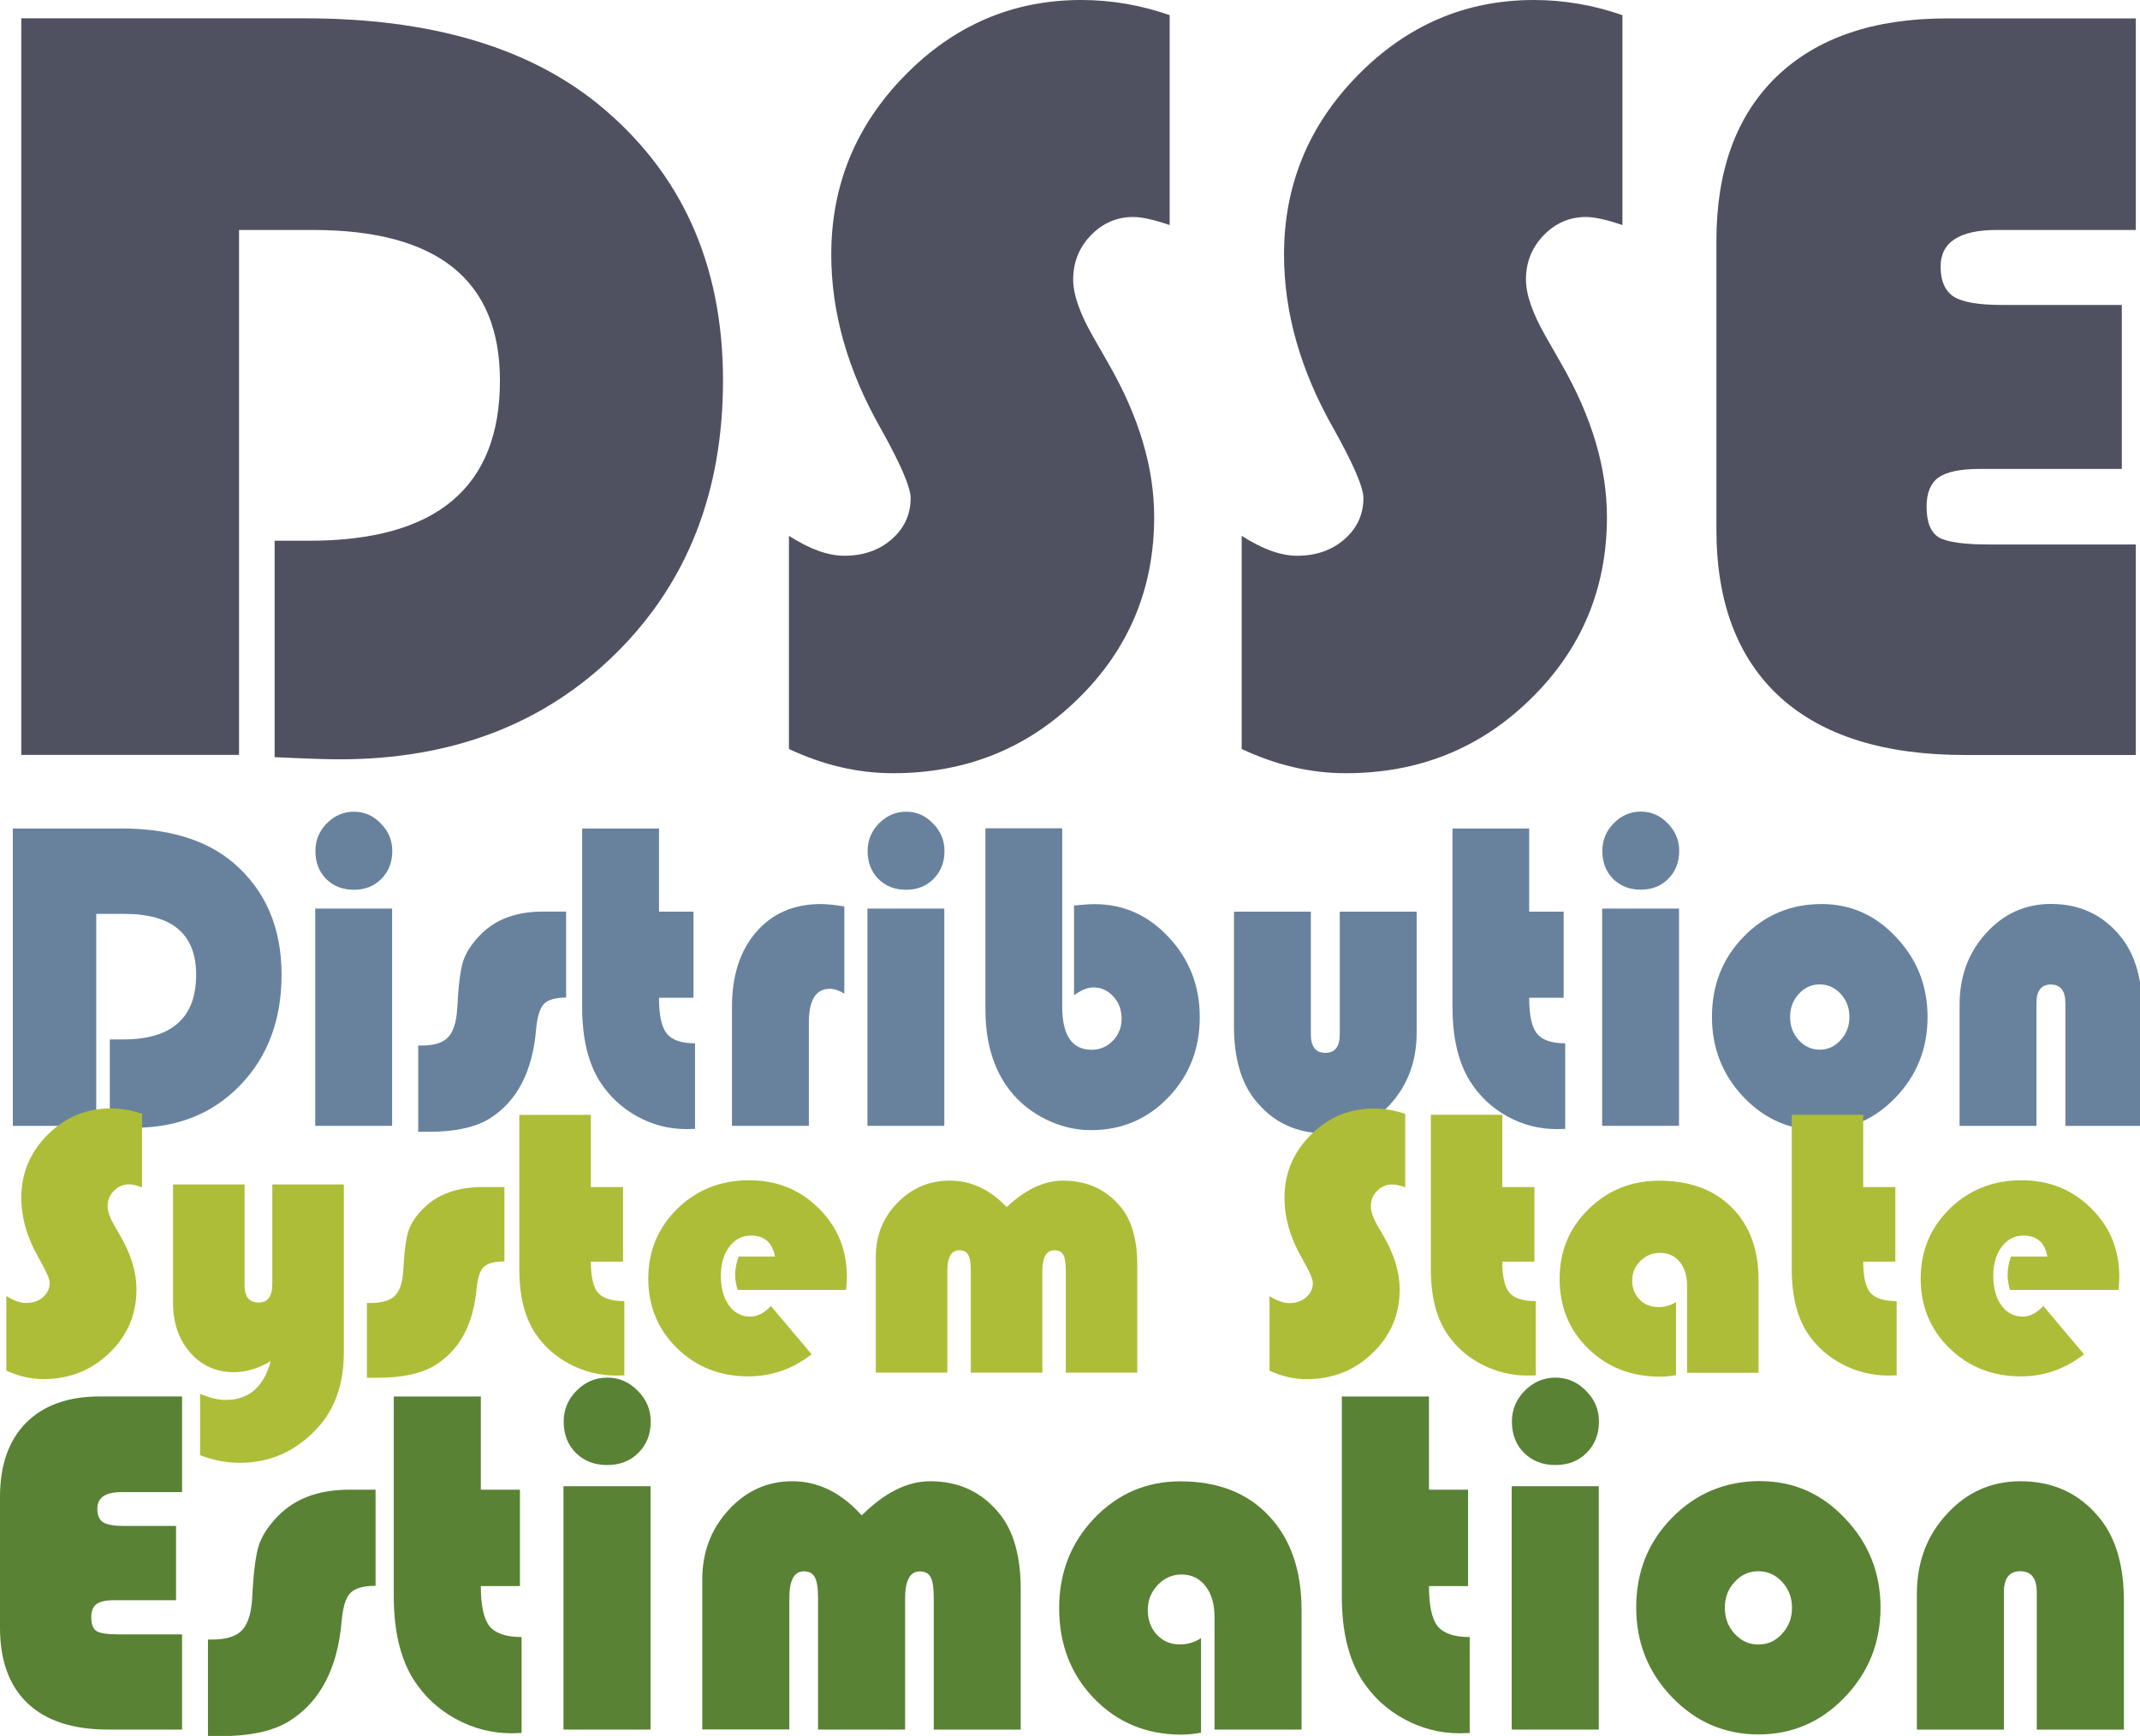
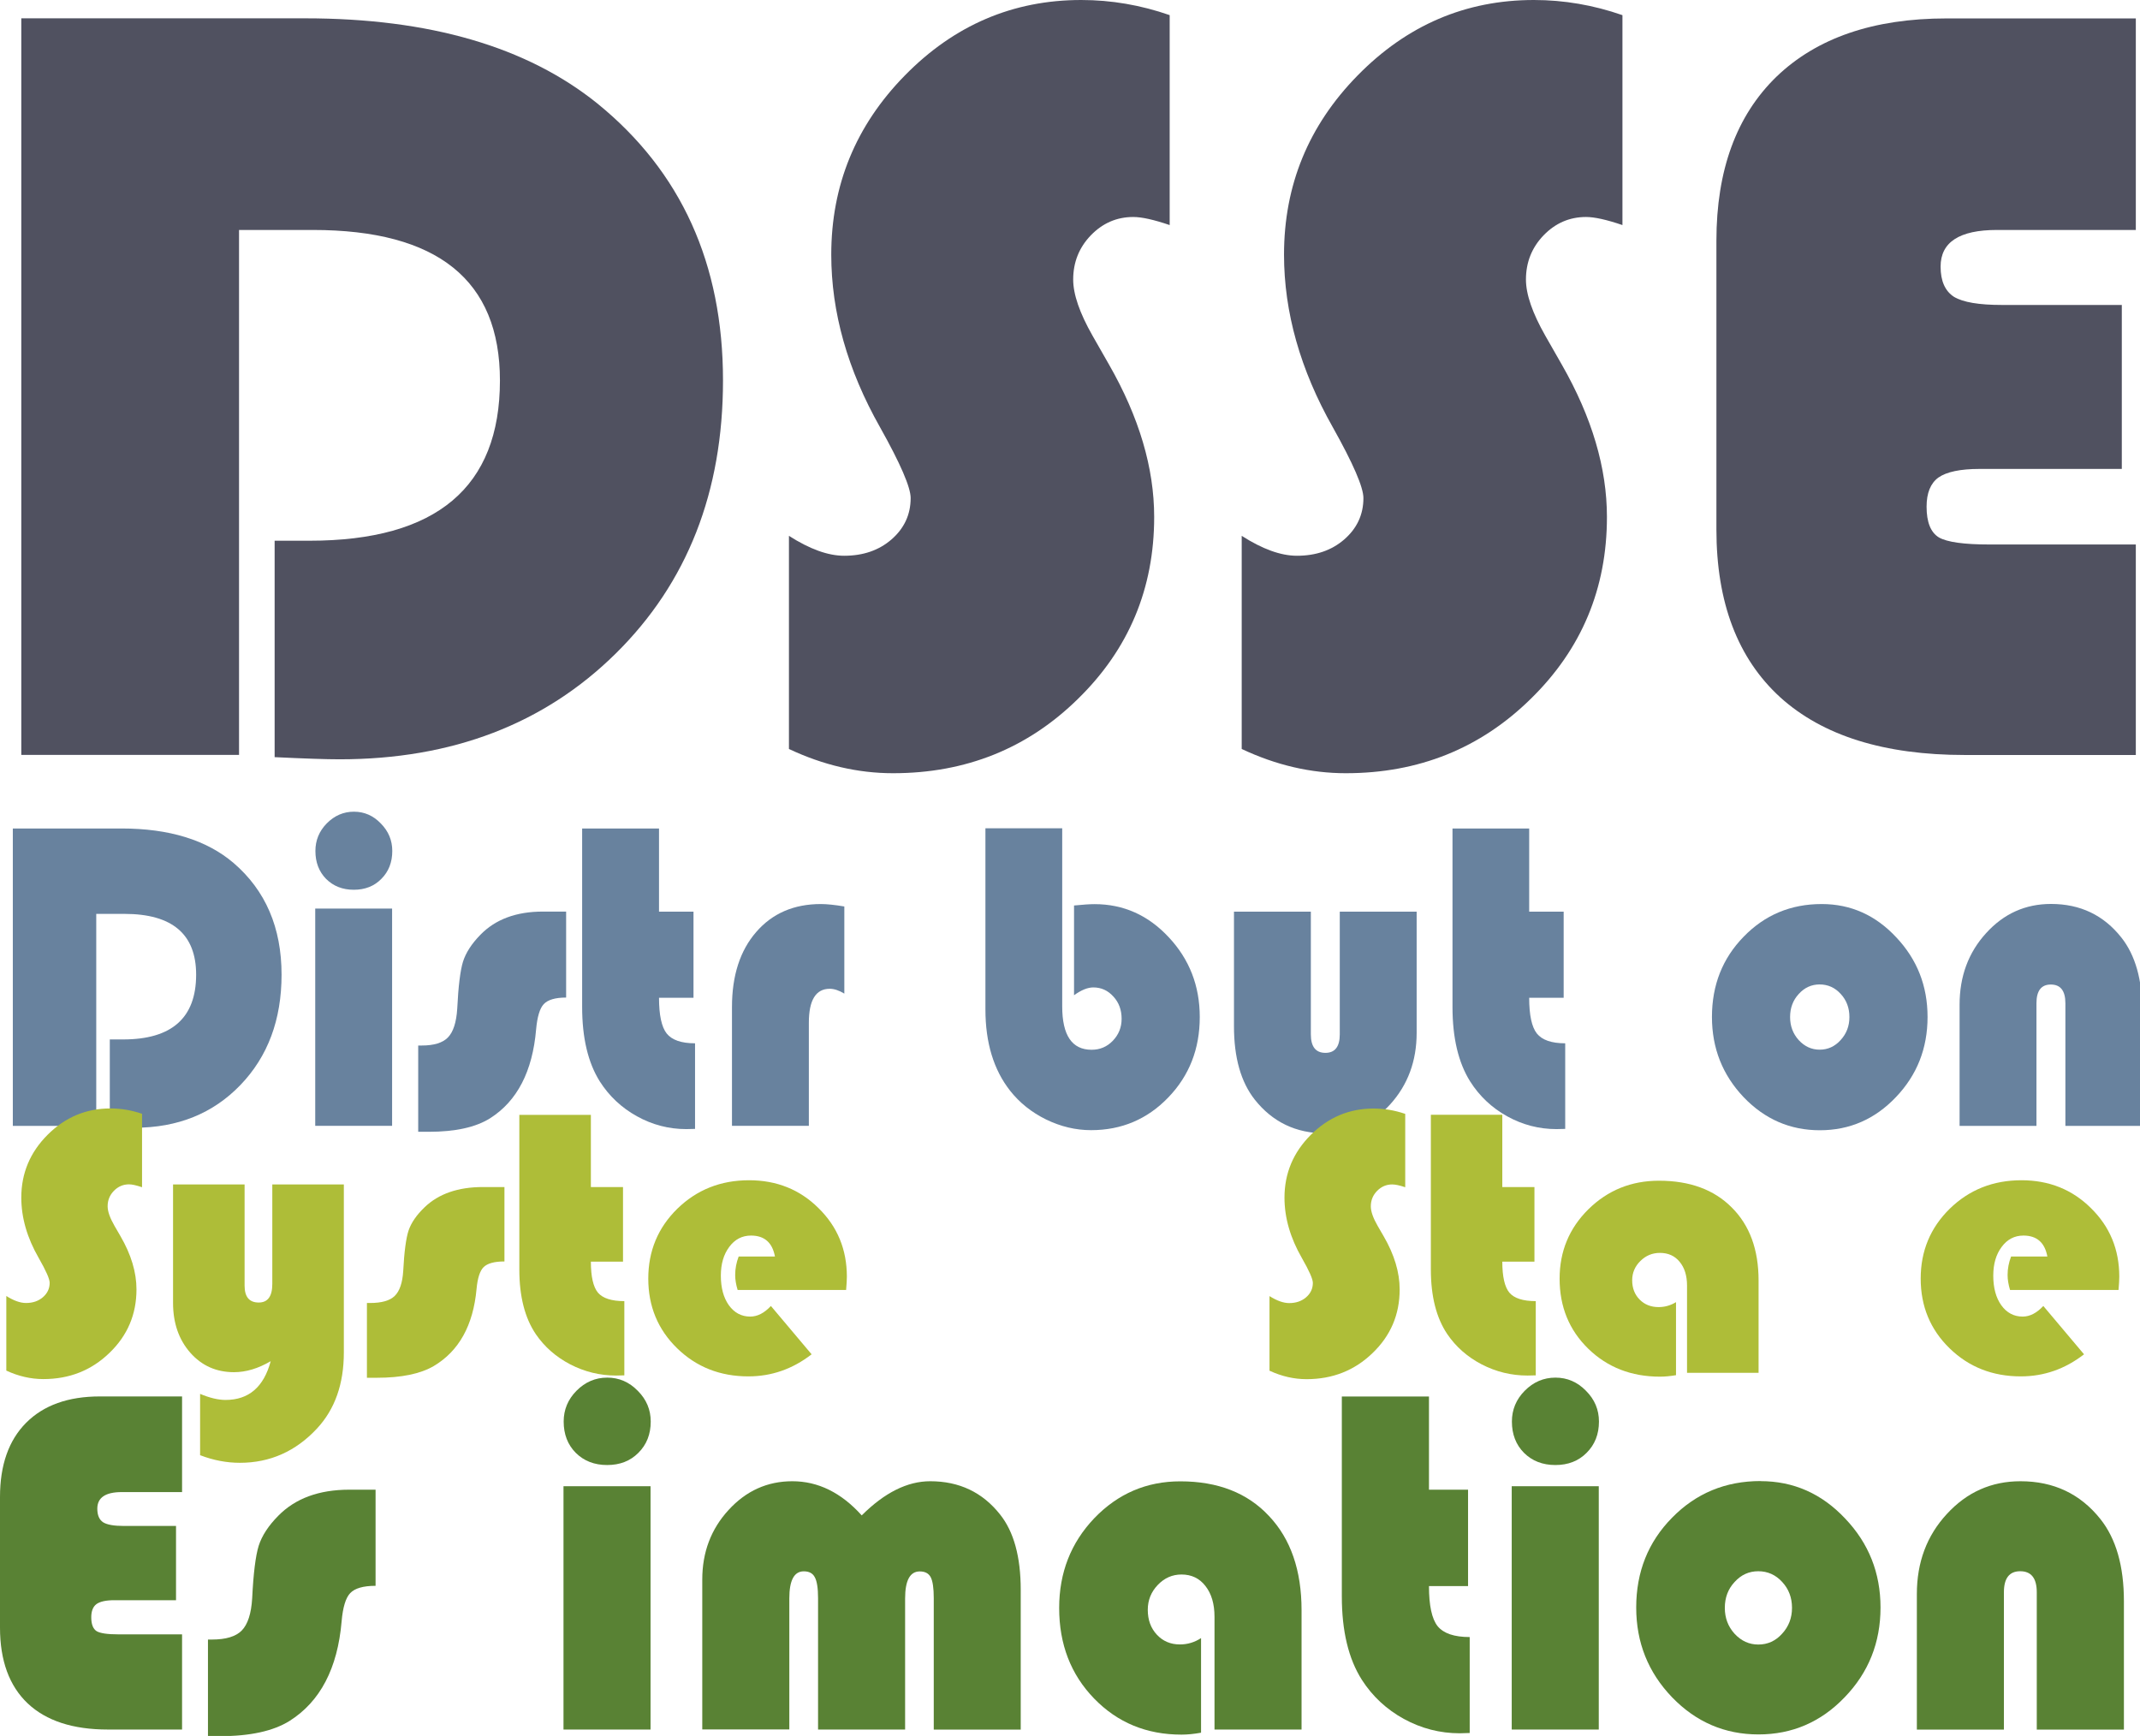
<svg xmlns="http://www.w3.org/2000/svg" xmlns:ns1="http://www.inkscape.org/namespaces/inkscape" xmlns:ns2="http://sodipodi.sourceforge.net/DTD/sodipodi-0.dtd" width="22.841mm" height="18.528mm" viewBox="0 0 22.841 18.528" version="1.1" id="svg8" ns1:version="0.91 r13725" ns2:docname="dsse.svg">
  <ns2:namedview pagecolor="#ffffff" bordercolor="#666666" borderopacity="1" objecttolerance="10" gridtolerance="10" guidetolerance="10" ns1:pageopacity="0" ns1:pageshadow="2" ns1:window-width="1440" ns1:window-height="856" id="namedview19" showgrid="false" ns1:zoom="9.9770117" ns1:cx="40.465899" ns1:cy="32.82546" ns1:window-x="0" ns1:window-y="0" ns1:window-maximized="1" ns1:current-layer="svg8" />
  <defs id="defs2" />
  <g transform="scale(0.997,1.003)" style="font-style:normal;font-weight:normal;font-size:11.76px;line-height:1.25;font-family:sans-serif;letter-spacing:0px;word-spacing:0px;fill:#505160;fill-opacity:1;stroke:none;stroke-width:0.294" id="text12">
    <path d="m 2.559,2.446 0,5.587 -2.331,0 0,-7.838 3.038,0 q 1.998,0 3.13,0.907 1.344,1.085 1.344,2.946 0,1.78 -1.148,2.906 -1.148,1.126 -2.957,1.126 -0.212,0 -0.695,-0.023 l 0,-2.303 0.373,0 q 2.039,0 2.039,-1.705 0,-1.602 -2.004,-1.602 l -0.787,0 z" style="font-style:normal;font-variant:normal;font-weight:normal;font-stretch:normal;font-family:'Bauhaus 93';-inkscape-font-specification:'Bauhaus 93, ';fill:#505160;fill-opacity:1;stroke-width:0.294" id="path4231" />
    <path d="m 12.522,0.161 0,2.234 q -0.253,-0.086 -0.39,-0.086 -0.264,0 -0.454,0.195 -0.189,0.195 -0.189,0.471 0,0.235 0.207,0.597 l 0.178,0.31 q 0.482,0.838 0.482,1.619 0,1.143 -0.815,1.935 -0.81,0.792 -1.981,0.792 -0.563,0 -1.114,-0.258 l 0,-2.268 q 0.333,0.212 0.591,0.212 0.304,0 0.505,-0.172 0.207,-0.178 0.207,-0.442 0,-0.172 -0.327,-0.752 -0.523,-0.919 -0.523,-1.838 0,-1.108 0.787,-1.906 Q 10.478,3.2456592e-7 11.575,3.2456592e-7 q 0.482,0 0.947,0.161 z" style="font-style:normal;font-variant:normal;font-weight:normal;font-stretch:normal;font-family:'Bauhaus 93';-inkscape-font-specification:'Bauhaus 93, ';fill:#505160;fill-opacity:1;stroke-width:0.294" id="path4233" />
    <path d="m 17.369,0.161 0,2.234 q -0.253,-0.086 -0.39,-0.086 -0.264,0 -0.454,0.195 -0.189,0.195 -0.189,0.471 0,0.235 0.207,0.597 l 0.178,0.31 q 0.482,0.838 0.482,1.619 0,1.143 -0.815,1.935 -0.81,0.792 -1.981,0.792 -0.563,0 -1.114,-0.258 l 0,-2.268 q 0.333,0.212 0.591,0.212 0.304,0 0.505,-0.172 0.207,-0.178 0.207,-0.442 0,-0.172 -0.327,-0.752 -0.523,-0.919 -0.523,-1.838 0,-1.108 0.787,-1.906 Q 15.325,3.2456592e-7 16.421,3.2456592e-7 q 0.482,0 0.947,0.161 z" style="font-style:normal;font-variant:normal;font-weight:normal;font-stretch:normal;font-family:'Bauhaus 93';-inkscape-font-specification:'Bauhaus 93, ';fill:#505160;fill-opacity:1;stroke-width:0.294" id="path4235" />
    <path d="m 22.715,3.244 0,1.746 -1.522,0 q -0.31,0 -0.442,0.092 -0.126,0.092 -0.126,0.31 0,0.247 0.132,0.327 0.132,0.075 0.54,0.075 l 1.568,0 0,2.24 -1.832,0 q -1.292,0 -1.975,-0.614 -0.683,-0.62 -0.683,-1.786 l 0,-3.072 q 0,-1.126 0.643,-1.746 0.649,-0.62 1.82,-0.62 l 2.027,0 0,2.251 -1.487,0 q -0.603,0 -0.603,0.39 0,0.23 0.144,0.322 0.144,0.086 0.511,0.086 l 1.286,0 z" style="font-style:normal;font-variant:normal;font-weight:normal;font-stretch:normal;font-family:'Bauhaus 93';-inkscape-font-specification:'Bauhaus 93, ';fill:#505160;fill-opacity:1;stroke-width:0.294" id="path4237" />
  </g>
  <g style="font-style:normal;font-weight:normal;font-size:10.583px;line-height:1.25;font-family:sans-serif;letter-spacing:0px;word-spacing:0px;fill:#000000;fill-opacity:1;stroke:none;stroke-width:0.265" id="text16" />
  <g transform="scale(0.971,1.03)" style="font-style:normal;font-weight:normal;font-size:9.91px;line-height:1.25;font-family:sans-serif;letter-spacing:0px;word-spacing:0px;fill:#68829e;fill-opacity:1;stroke:none;stroke-width:0.248" id="text22">
    <path d="m 1.058,9.47 0,2.197 -0.917,0 0,-3.082 1.195,0 q 0.786,0 1.231,0.357 0.528,0.427 0.528,1.158 0,0.7 -0.452,1.143 -0.452,0.443 -1.163,0.443 -0.084,0 -0.273,-0.009 l 0,-0.906 0.147,0 q 0.802,0 0.802,-0.671 0,-0.63 -0.788,-0.63 l -0.309,0 z" style="font-style:normal;font-variant:normal;font-weight:normal;font-stretch:normal;font-size:4.625px;font-family:'Bauhaus 93';-inkscape-font-specification:'Bauhaus 93, ';fill:#68829e;fill-opacity:1;stroke-width:0.248" id="path4205" />
    <path d="m 4.31,9.415 0,2.251 -0.845,0 0,-2.251 0.845,0 z M 3.89,8.411 q 0.172,0 0.296,0.122 0.126,0.12 0.126,0.285 0,0.176 -0.12,0.289 -0.117,0.113 -0.303,0.113 -0.185,0 -0.305,-0.113 -0.117,-0.113 -0.117,-0.289 0,-0.165 0.124,-0.285 Q 3.719,8.411 3.89,8.411 Z" style="font-style:normal;font-variant:normal;font-weight:normal;font-stretch:normal;font-size:4.625px;font-family:'Bauhaus 93';-inkscape-font-specification:'Bauhaus 93, ';fill:#68829e;fill-opacity:1;stroke-width:0.248" id="path4207" />
    <path d="m 6.223,9.447 0,0.89 q -0.178,0 -0.246,0.068 -0.065,0.065 -0.084,0.262 -0.059,0.653 -0.506,0.921 -0.237,0.14 -0.673,0.14 l -0.117,0 0,-0.894 0.038,0 q 0.203,0 0.289,-0.084 0.088,-0.086 0.102,-0.298 0.018,-0.346 0.063,-0.486 0.047,-0.14 0.19,-0.278 0.248,-0.242 0.689,-0.242 l 0.255,0 z" style="font-style:normal;font-variant:normal;font-weight:normal;font-stretch:normal;font-size:4.625px;font-family:'Bauhaus 93';-inkscape-font-specification:'Bauhaus 93, ';fill:#68829e;fill-opacity:1;stroke-width:0.248" id="path4209" />
    <path d="m 7.244,8.584 0,0.863 0.379,0 0,0.892 -0.379,0 q 0,0.269 0.084,0.37 0.086,0.102 0.312,0.102 l 0,0.887 q -0.065,0.002 -0.097,0.002 -0.287,0 -0.542,-0.133 Q 6.747,11.434 6.593,11.206 6.399,10.915 6.399,10.434 l 0,-1.849 0.845,0 z" style="font-style:normal;font-variant:normal;font-weight:normal;font-stretch:normal;font-size:4.625px;font-family:'Bauhaus 93';-inkscape-font-specification:'Bauhaus 93, ';fill:#68829e;fill-opacity:1;stroke-width:0.248" id="path4211" />
    <path d="m 9.281,9.393 0,0.903 q -0.088,-0.05 -0.16,-0.05 -0.23,0 -0.23,0.352 l 0,1.068 -0.845,0 0,-1.231 q 0,-0.488 0.266,-0.777 Q 8.578,9.368 9.023,9.368 q 0.099,0 0.257,0.025 z" style="font-style:normal;font-variant:normal;font-weight:normal;font-stretch:normal;font-size:4.625px;font-family:'Bauhaus 93';-inkscape-font-specification:'Bauhaus 93, ';fill:#68829e;fill-opacity:1;stroke-width:0.248" id="path4213" />
-     <path d="m 10.38,9.415 0,2.251 -0.845,0 0,-2.251 0.845,0 z M 9.96,8.411 q 0.172,0 0.296,0.122 0.126,0.12 0.126,0.285 0,0.176 -0.12,0.289 -0.117,0.113 -0.303,0.113 -0.185,0 -0.305,-0.113 -0.117,-0.113 -0.117,-0.289 0,-0.165 0.124,-0.285 Q 9.789,8.411 9.96,8.411 Z" style="font-style:normal;font-variant:normal;font-weight:normal;font-stretch:normal;font-size:4.625px;font-family:'Bauhaus 93';-inkscape-font-specification:'Bauhaus 93, ';fill:#68829e;fill-opacity:1;stroke-width:0.248" id="path4215" />
    <path d="m 11.676,8.584 0,1.845 q 0,0.449 0.323,0.449 0.138,0 0.233,-0.093 0.097,-0.095 0.097,-0.228 0,-0.138 -0.09,-0.23 -0.09,-0.095 -0.221,-0.095 -0.093,0 -0.212,0.081 l 0,-0.93 q 0.149,-0.014 0.226,-0.014 0.476,0 0.815,0.343 0.341,0.343 0.341,0.827 0,0.495 -0.346,0.833 -0.346,0.339 -0.849,0.339 -0.253,0 -0.495,-0.111 -0.239,-0.111 -0.395,-0.298 -0.271,-0.325 -0.271,-0.842 l 0,-1.877 0.845,0 z" style="font-style:normal;font-variant:normal;font-weight:normal;font-stretch:normal;font-size:4.625px;font-family:'Bauhaus 93';-inkscape-font-specification:'Bauhaus 93, ';fill:#68829e;fill-opacity:1;stroke-width:0.248" id="path4217" />
    <path d="m 13.564,9.447 0.845,0 0,1.271 q 0,0.192 0.16,0.192 0.158,0 0.158,-0.192 l 0,-1.271 0.845,0 0,1.256 q 0,0.438 -0.291,0.741 -0.291,0.3 -0.714,0.3 -0.481,0 -0.775,-0.35 -0.228,-0.273 -0.228,-0.759 l 0,-1.188 z" style="font-style:normal;font-variant:normal;font-weight:normal;font-stretch:normal;font-size:4.625px;font-family:'Bauhaus 93';-inkscape-font-specification:'Bauhaus 93, ';fill:#68829e;fill-opacity:1;stroke-width:0.248" id="path4219" />
    <path d="m 16.809,8.584 0,0.863 0.379,0 0,0.892 -0.379,0 q 0,0.269 0.084,0.37 0.086,0.102 0.312,0.102 l 0,0.887 q -0.065,0.002 -0.097,0.002 -0.287,0 -0.542,-0.133 -0.253,-0.133 -0.406,-0.361 -0.194,-0.291 -0.194,-0.772 l 0,-1.849 0.845,0 z" style="font-style:normal;font-variant:normal;font-weight:normal;font-stretch:normal;font-size:4.625px;font-family:'Bauhaus 93';-inkscape-font-specification:'Bauhaus 93, ';fill:#68829e;fill-opacity:1;stroke-width:0.248" id="path4221" />
-     <path d="m 18.456,9.415 0,2.251 -0.845,0 0,-2.251 0.845,0 z m -0.42,-1.005 q 0.172,0 0.296,0.122 0.126,0.12 0.126,0.285 0,0.176 -0.12,0.289 -0.117,0.113 -0.303,0.113 -0.185,0 -0.305,-0.113 -0.117,-0.113 -0.117,-0.289 0,-0.165 0.124,-0.285 0.126,-0.122 0.298,-0.122 z" style="font-style:normal;font-variant:normal;font-weight:normal;font-stretch:normal;font-size:4.625px;font-family:'Bauhaus 93';-inkscape-font-specification:'Bauhaus 93, ';fill:#68829e;fill-opacity:1;stroke-width:0.248" id="path4223" />
    <path d="m 20.025,9.368 q 0.479,0 0.82,0.346 0.343,0.343 0.343,0.824 0,0.488 -0.348,0.831 -0.346,0.343 -0.836,0.343 -0.49,0 -0.838,-0.343 -0.348,-0.346 -0.348,-0.831 0,-0.495 0.348,-0.831 0.348,-0.339 0.858,-0.339 z m -0.023,0.833 q -0.135,0 -0.23,0.099 -0.095,0.097 -0.095,0.239 0,0.14 0.095,0.239 0.097,0.099 0.23,0.099 0.135,0 0.23,-0.099 0.097,-0.099 0.097,-0.239 0,-0.142 -0.095,-0.239 -0.095,-0.099 -0.233,-0.099 z" style="font-style:normal;font-variant:normal;font-weight:normal;font-stretch:normal;font-size:4.625px;font-family:'Bauhaus 93';-inkscape-font-specification:'Bauhaus 93, ';fill:#68829e;fill-opacity:1;stroke-width:0.248" id="path4225" />
    <path d="m 23.548,11.667 -0.845,0 0,-1.271 q 0,-0.194 -0.16,-0.194 -0.158,0 -0.158,0.194 l 0,1.271 -0.845,0 0,-1.256 q 0,-0.44 0.291,-0.741 0.291,-0.303 0.714,-0.303 0.483,0 0.775,0.35 0.228,0.273 0.228,0.761 l 0,1.188 z" style="font-style:normal;font-variant:normal;font-weight:normal;font-stretch:normal;font-size:4.625px;font-family:'Bauhaus 93';-inkscape-font-specification:'Bauhaus 93, ';fill:#68829e;fill-opacity:1;stroke-width:0.248" id="path4227" />
  </g>
  <g transform="scale(1.006,0.994)" style="font-style:normal;font-weight:normal;font-size:15.576px;line-height:1.25;font-family:sans-serif;letter-spacing:0px;word-spacing:0px;fill:#aebd38;fill-opacity:1;stroke:none;stroke-width:0.389" id="text30">
    <path d="m 1.507,11.959 0,0.789 Q 1.417,12.717 1.369,12.717 q -0.093,0 -0.16,0.069 -0.067,0.069 -0.067,0.166 0,0.083 0.073,0.211 l 0.063,0.11 q 0.17,0.296 0.17,0.572 0,0.404 -0.288,0.683 -0.286,0.28 -0.7,0.28 -0.199,0 -0.393,-0.091 l 0,-0.801 q 0.118,0.075 0.209,0.075 0.107,0 0.178,-0.061 0.073,-0.063 0.073,-0.156 0,-0.061 -0.116,-0.266 -0.185,-0.325 -0.185,-0.649 0,-0.391 0.278,-0.673 0.28,-0.284 0.667,-0.284 0.17,0 0.335,0.057 z" style="font-style:normal;font-variant:normal;font-weight:normal;font-stretch:normal;font-size:4.154px;font-family:'Bauhaus 93';-inkscape-font-specification:'Bauhaus 93, ';fill:#aebd38;fill-opacity:1;stroke-width:0.389" id="path4182" />
    <path d="m 2.123,15.626 0,-0.659 q 0.154,0.065 0.27,0.065 0.369,0 0.479,-0.416 -0.199,0.118 -0.389,0.118 -0.282,0 -0.464,-0.209 -0.183,-0.211 -0.183,-0.535 l 0,-1.272 0.759,0 0,1.087 q 0,0.181 0.15,0.181 0.144,0 0.144,-0.199 l 0,-1.069 0.759,0 0,1.805 q 0,0.505 -0.284,0.815 -0.339,0.369 -0.819,0.369 -0.211,0 -0.42,-0.081 z" style="font-style:normal;font-variant:normal;font-weight:normal;font-stretch:normal;font-size:4.154px;font-family:'Bauhaus 93';-inkscape-font-specification:'Bauhaus 93, ';fill:#aebd38;fill-opacity:1;stroke-width:0.389" id="path4184" />
    <path d="m 5.352,12.746 0,0.799 q -0.16,0 -0.221,0.061 -0.059,0.059 -0.075,0.235 -0.053,0.586 -0.454,0.827 -0.213,0.126 -0.604,0.126 l -0.105,0 0,-0.803 0.034,0 q 0.183,0 0.26,-0.075 0.079,-0.077 0.091,-0.268 0.016,-0.31 0.057,-0.436 0.043,-0.126 0.17,-0.249 0.223,-0.217 0.619,-0.217 l 0.229,0 z" style="font-style:normal;font-variant:normal;font-weight:normal;font-stretch:normal;font-size:4.154px;font-family:'Bauhaus 93';-inkscape-font-specification:'Bauhaus 93, ';fill:#aebd38;fill-opacity:1;stroke-width:0.389" id="path4186" />
    <path d="m 6.269,11.971 0,0.775 0.341,0 0,0.801 -0.341,0 q 0,0.241 0.075,0.333 0.077,0.091 0.28,0.091 l 0,0.797 q -0.059,0.002 -0.087,0.002 -0.258,0 -0.487,-0.12 Q 5.823,14.53 5.685,14.326 5.51,14.064 5.51,13.632 l 0,-1.661 0.759,0 z" style="font-style:normal;font-variant:normal;font-weight:normal;font-stretch:normal;font-size:4.154px;font-family:'Bauhaus 93';-inkscape-font-specification:'Bauhaus 93, ';fill:#aebd38;fill-opacity:1;stroke-width:0.389" id="path4188" />
    <path d="m 8.976,13.851 -1.15,0 q -0.026,-0.087 -0.026,-0.16 0,-0.101 0.037,-0.199 l 0.385,0 q -0.041,-0.225 -0.254,-0.225 -0.142,0 -0.231,0.122 -0.089,0.12 -0.089,0.308 0,0.197 0.085,0.318 0.087,0.122 0.227,0.122 0.114,0 0.219,-0.114 l 0.432,0.519 q -0.302,0.237 -0.671,0.237 -0.45,0 -0.756,-0.302 -0.306,-0.302 -0.306,-0.748 0,-0.444 0.308,-0.75 0.31,-0.306 0.761,-0.306 0.44,0 0.738,0.3 0.3,0.298 0.3,0.736 0,0.045 -0.008,0.142 z" style="font-style:normal;font-variant:normal;font-weight:normal;font-stretch:normal;font-size:4.154px;font-family:'Bauhaus 93';-inkscape-font-specification:'Bauhaus 93, ';fill:#aebd38;fill-opacity:1;stroke-width:0.389" id="path4190" />
-     <path d="m 12.067,14.739 -0.759,0 0,-1.091 q 0,-0.126 -0.026,-0.174 -0.026,-0.049 -0.095,-0.049 -0.128,0 -0.128,0.225 l 0,1.089 -0.759,0 0,-1.091 q 0,-0.126 -0.028,-0.174 -0.026,-0.049 -0.095,-0.049 -0.126,0 -0.126,0.225 l 0,1.089 -0.759,0 0,-1.245 q 0,-0.341 0.229,-0.578 0.229,-0.239 0.556,-0.239 0.337,0 0.604,0.284 0.298,-0.284 0.596,-0.284 0.379,0 0.608,0.276 0.181,0.215 0.181,0.627 l 0,1.16 z" style="font-style:normal;font-variant:normal;font-weight:normal;font-stretch:normal;font-size:4.154px;font-family:'Bauhaus 93';-inkscape-font-specification:'Bauhaus 93, ';fill:#aebd38;fill-opacity:1;stroke-width:0.389" id="path4192" />
    <path d="m 14.909,11.959 0,0.789 q -0.089,-0.03 -0.138,-0.03 -0.093,0 -0.16,0.069 -0.067,0.069 -0.067,0.166 0,0.083 0.073,0.211 l 0.063,0.11 q 0.17,0.296 0.17,0.572 0,0.404 -0.288,0.683 -0.286,0.28 -0.7,0.28 -0.199,0 -0.393,-0.091 l 0,-0.801 q 0.118,0.075 0.209,0.075 0.107,0 0.178,-0.061 0.073,-0.063 0.073,-0.156 0,-0.061 -0.116,-0.266 -0.185,-0.325 -0.185,-0.649 0,-0.391 0.278,-0.673 0.28,-0.284 0.667,-0.284 0.17,0 0.335,0.057 z" style="font-style:normal;font-variant:normal;font-weight:normal;font-stretch:normal;font-size:4.154px;font-family:'Bauhaus 93';-inkscape-font-specification:'Bauhaus 93, ';fill:#aebd38;fill-opacity:1;stroke-width:0.389" id="path4194" />
    <path d="m 15.939,11.971 0,0.775 0.341,0 0,0.801 -0.341,0 q 0,0.241 0.075,0.333 0.077,0.091 0.28,0.091 l 0,0.797 q -0.059,0.002 -0.087,0.002 -0.258,0 -0.487,-0.12 -0.227,-0.12 -0.365,-0.325 -0.174,-0.262 -0.174,-0.694 l 0,-1.661 0.759,0 z" style="font-style:normal;font-variant:normal;font-weight:normal;font-stretch:normal;font-size:4.154px;font-family:'Bauhaus 93';-inkscape-font-specification:'Bauhaus 93, ';fill:#aebd38;fill-opacity:1;stroke-width:0.389" id="path4196" />
    <path d="m 17.782,13.981 0,0.785 q -0.093,0.016 -0.17,0.016 -0.456,0 -0.761,-0.3 -0.304,-0.3 -0.304,-0.752 0,-0.44 0.306,-0.746 0.308,-0.306 0.748,-0.306 0.491,0 0.773,0.288 0.284,0.286 0.284,0.783 l 0,0.992 -0.759,0 0,-0.937 q 0,-0.16 -0.079,-0.256 -0.077,-0.095 -0.209,-0.095 -0.12,0 -0.207,0.087 -0.087,0.087 -0.087,0.207 0,0.126 0.079,0.207 0.079,0.081 0.201,0.081 0.099,0 0.185,-0.053 z" style="font-style:normal;font-variant:normal;font-weight:normal;font-stretch:normal;font-size:4.154px;font-family:'Bauhaus 93';-inkscape-font-specification:'Bauhaus 93, ';fill:#aebd38;fill-opacity:1;stroke-width:0.389" id="path4198" />
-     <path d="m 19.768,11.971 0,0.775 0.341,0 0,0.801 -0.341,0 q 0,0.241 0.075,0.333 0.077,0.091 0.28,0.091 l 0,0.797 q -0.059,0.002 -0.087,0.002 -0.258,0 -0.487,-0.12 -0.227,-0.12 -0.365,-0.325 -0.174,-0.262 -0.174,-0.694 l 0,-1.661 0.759,0 z" style="font-style:normal;font-variant:normal;font-weight:normal;font-stretch:normal;font-size:4.154px;font-family:'Bauhaus 93';-inkscape-font-specification:'Bauhaus 93, ';fill:#aebd38;fill-opacity:1;stroke-width:0.389" id="path4200" />
    <path d="m 22.476,13.851 -1.15,0 q -0.026,-0.087 -0.026,-0.16 0,-0.101 0.037,-0.199 l 0.385,0 q -0.041,-0.225 -0.254,-0.225 -0.142,0 -0.231,0.122 -0.089,0.12 -0.089,0.308 0,0.197 0.085,0.318 0.087,0.122 0.227,0.122 0.114,0 0.219,-0.114 l 0.432,0.519 q -0.302,0.237 -0.671,0.237 -0.45,0 -0.756,-0.302 -0.306,-0.302 -0.306,-0.748 0,-0.444 0.308,-0.75 0.31,-0.306 0.761,-0.306 0.44,0 0.738,0.3 0.3,0.298 0.3,0.736 0,0.045 -0.008,0.142 z" style="font-style:normal;font-variant:normal;font-weight:normal;font-stretch:normal;font-size:4.154px;font-family:'Bauhaus 93';-inkscape-font-specification:'Bauhaus 93, ';fill:#aebd38;fill-opacity:1;stroke-width:0.389" id="path4202" />
  </g>
  <g transform="scale(0.977,1.024)" style="font-style:normal;font-weight:normal;font-size:5.21px;line-height:1.25;font-family:sans-serif;letter-spacing:0px;word-spacing:0px;fill:#598234;fill-opacity:1;stroke:none;stroke-width:0.13" id="text34">
    <path d="m 1.923,15.906 0,0.773 -0.674,0 q -0.137,0 -0.196,0.041 -0.056,0.041 -0.056,0.137 0,0.109 0.059,0.145 0.059,0.033 0.239,0.033 l 0.694,0 0,0.992 -0.811,0 q -0.572,0 -0.875,-0.272 Q -2.537854e-8,17.481 -2.537854e-8,16.964 l 0,-1.361 q 0,-0.499 0.285,-0.773 0.287,-0.275 0.806,-0.275 l 0.898,0 0,0.997 -0.659,0 q -0.267,0 -0.267,0.173 0,0.102 0.064,0.142 0.064,0.038 0.226,0.038 l 0.57,0 z" style="font-style:normal;font-variant:normal;font-weight:normal;font-stretch:normal;font-family:'Bauhaus 93';-inkscape-font-specification:'Bauhaus 93, ';fill:#598234;fill-opacity:1;stroke-width:0.13" id="path4161" />
    <path d="m 4.103,15.527 0,1.002 q -0.201,0 -0.277,0.076 -0.074,0.074 -0.094,0.295 -0.066,0.735 -0.57,1.038 -0.267,0.158 -0.758,0.158 l -0.132,0 0,-1.007 0.043,0 q 0.229,0 0.326,-0.094 0.099,-0.097 0.114,-0.336 0.02,-0.389 0.071,-0.547 0.053,-0.158 0.214,-0.313 0.28,-0.272 0.776,-0.272 l 0.287,0 z" style="font-style:normal;font-variant:normal;font-weight:normal;font-stretch:normal;font-family:'Bauhaus 93';-inkscape-font-specification:'Bauhaus 93, ';fill:#598234;fill-opacity:1;stroke-width:0.13" id="path4163" />
-     <path d="m 5.253,14.555 0,0.972 0.427,0 0,1.005 -0.427,0 q 0,0.303 0.094,0.417 0.097,0.114 0.351,0.114 l 0,1 q -0.074,0.003 -0.109,0.003 -0.323,0 -0.611,-0.15 Q 4.693,17.766 4.52,17.509 4.302,17.181 4.302,16.639 l 0,-2.083 0.951,0 z" style="font-style:normal;font-variant:normal;font-weight:normal;font-stretch:normal;font-family:'Bauhaus 93';-inkscape-font-specification:'Bauhaus 93, ';fill:#598234;fill-opacity:1;stroke-width:0.13" id="path4165" />
    <path d="m 7.107,15.491 0,2.536 -0.951,0 0,-2.536 0.951,0 z M 6.634,14.359 q 0.193,0 0.333,0.137 0.142,0.135 0.142,0.321 0,0.198 -0.135,0.326 -0.132,0.127 -0.341,0.127 -0.209,0 -0.343,-0.127 -0.132,-0.127 -0.132,-0.326 0,-0.186 0.14,-0.321 0.142,-0.137 0.336,-0.137 z" style="font-style:normal;font-variant:normal;font-weight:normal;font-stretch:normal;font-family:'Bauhaus 93';-inkscape-font-specification:'Bauhaus 93, ';fill:#598234;fill-opacity:1;stroke-width:0.13" id="path4167" />
    <path d="m 11.152,18.028 -0.951,0 0,-1.369 q 0,-0.158 -0.033,-0.219 -0.033,-0.061 -0.12,-0.061 -0.16,0 -0.16,0.282 l 0,1.366 -0.951,0 0,-1.369 q 0,-0.158 -0.036,-0.219 -0.033,-0.061 -0.12,-0.061 -0.158,0 -0.158,0.282 l 0,1.366 -0.951,0 0,-1.562 q 0,-0.427 0.287,-0.725 0.287,-0.3 0.697,-0.3 0.422,0 0.758,0.356 0.374,-0.356 0.748,-0.356 0.476,0 0.763,0.346 0.226,0.27 0.226,0.786 l 0,1.455 z" style="font-style:normal;font-variant:normal;font-weight:normal;font-stretch:normal;font-family:'Bauhaus 93';-inkscape-font-specification:'Bauhaus 93, ';fill:#598234;fill-opacity:1;stroke-width:0.13" id="path4169" />
    <path d="m 13.121,17.076 0,0.984 q -0.117,0.02 -0.214,0.02 -0.572,0 -0.954,-0.376 -0.382,-0.376 -0.382,-0.944 0,-0.552 0.384,-0.936 0.387,-0.384 0.939,-0.384 0.616,0 0.969,0.361 0.356,0.359 0.356,0.982 l 0,1.244 -0.951,0 0,-1.175 q 0,-0.201 -0.099,-0.321 -0.097,-0.12 -0.262,-0.12 -0.15,0 -0.259,0.109 -0.109,0.109 -0.109,0.259 0,0.158 0.099,0.259 0.099,0.102 0.252,0.102 0.125,0 0.231,-0.066 z" style="font-style:normal;font-variant:normal;font-weight:normal;font-stretch:normal;font-family:'Bauhaus 93';-inkscape-font-specification:'Bauhaus 93, ';fill:#598234;fill-opacity:1;stroke-width:0.13" id="path4171" />
    <path d="m 15.611,14.555 0,0.972 0.427,0 0,1.005 -0.427,0 q 0,0.303 0.094,0.417 0.097,0.114 0.351,0.114 l 0,1 q -0.074,0.003 -0.109,0.003 -0.323,0 -0.611,-0.15 -0.285,-0.15 -0.458,-0.407 -0.219,-0.328 -0.219,-0.87 l 0,-2.083 0.951,0 z" style="font-style:normal;font-variant:normal;font-weight:normal;font-stretch:normal;font-family:'Bauhaus 93';-inkscape-font-specification:'Bauhaus 93, ';fill:#598234;fill-opacity:1;stroke-width:0.13" id="path4173" />
    <path d="m 17.466,15.491 0,2.536 -0.951,0 0,-2.536 0.951,0 z m -0.473,-1.132 q 0.193,0 0.333,0.137 0.142,0.135 0.142,0.321 0,0.198 -0.135,0.326 -0.132,0.127 -0.341,0.127 -0.209,0 -0.343,-0.127 -0.132,-0.127 -0.132,-0.326 0,-0.186 0.14,-0.321 0.142,-0.137 0.336,-0.137 z" style="font-style:normal;font-variant:normal;font-weight:normal;font-stretch:normal;font-family:'Bauhaus 93';-inkscape-font-specification:'Bauhaus 93, ';fill:#598234;fill-opacity:1;stroke-width:0.13" id="path4175" />
    <path d="m 19.234,15.438 q 0.539,0 0.923,0.389 0.387,0.387 0.387,0.928 0,0.549 -0.392,0.936 -0.389,0.387 -0.941,0.387 -0.552,0 -0.944,-0.387 -0.392,-0.389 -0.392,-0.936 0,-0.557 0.392,-0.936 0.392,-0.382 0.967,-0.382 z m -0.025,0.939 q -0.153,0 -0.259,0.112 -0.107,0.109 -0.107,0.27 0,0.158 0.107,0.27 0.109,0.112 0.259,0.112 0.153,0 0.259,-0.112 0.109,-0.112 0.109,-0.27 0,-0.16 -0.107,-0.27 -0.107,-0.112 -0.262,-0.112 z" style="font-style:normal;font-variant:normal;font-weight:normal;font-stretch:normal;font-family:'Bauhaus 93';-inkscape-font-specification:'Bauhaus 93, ';fill:#598234;fill-opacity:1;stroke-width:0.13" id="path4177" />
    <path d="m 23.202,18.028 -0.951,0 0,-1.432 q 0,-0.219 -0.181,-0.219 -0.178,0 -0.178,0.219 l 0,1.432 -0.951,0 0,-1.414 q 0,-0.496 0.328,-0.834 0.328,-0.341 0.804,-0.341 0.544,0 0.873,0.394 0.257,0.308 0.257,0.857 l 0,1.338 z" style="font-style:normal;font-variant:normal;font-weight:normal;font-stretch:normal;font-family:'Bauhaus 93';-inkscape-font-specification:'Bauhaus 93, ';fill:#598234;fill-opacity:1;stroke-width:0.13" id="path4179" />
  </g>
</svg>